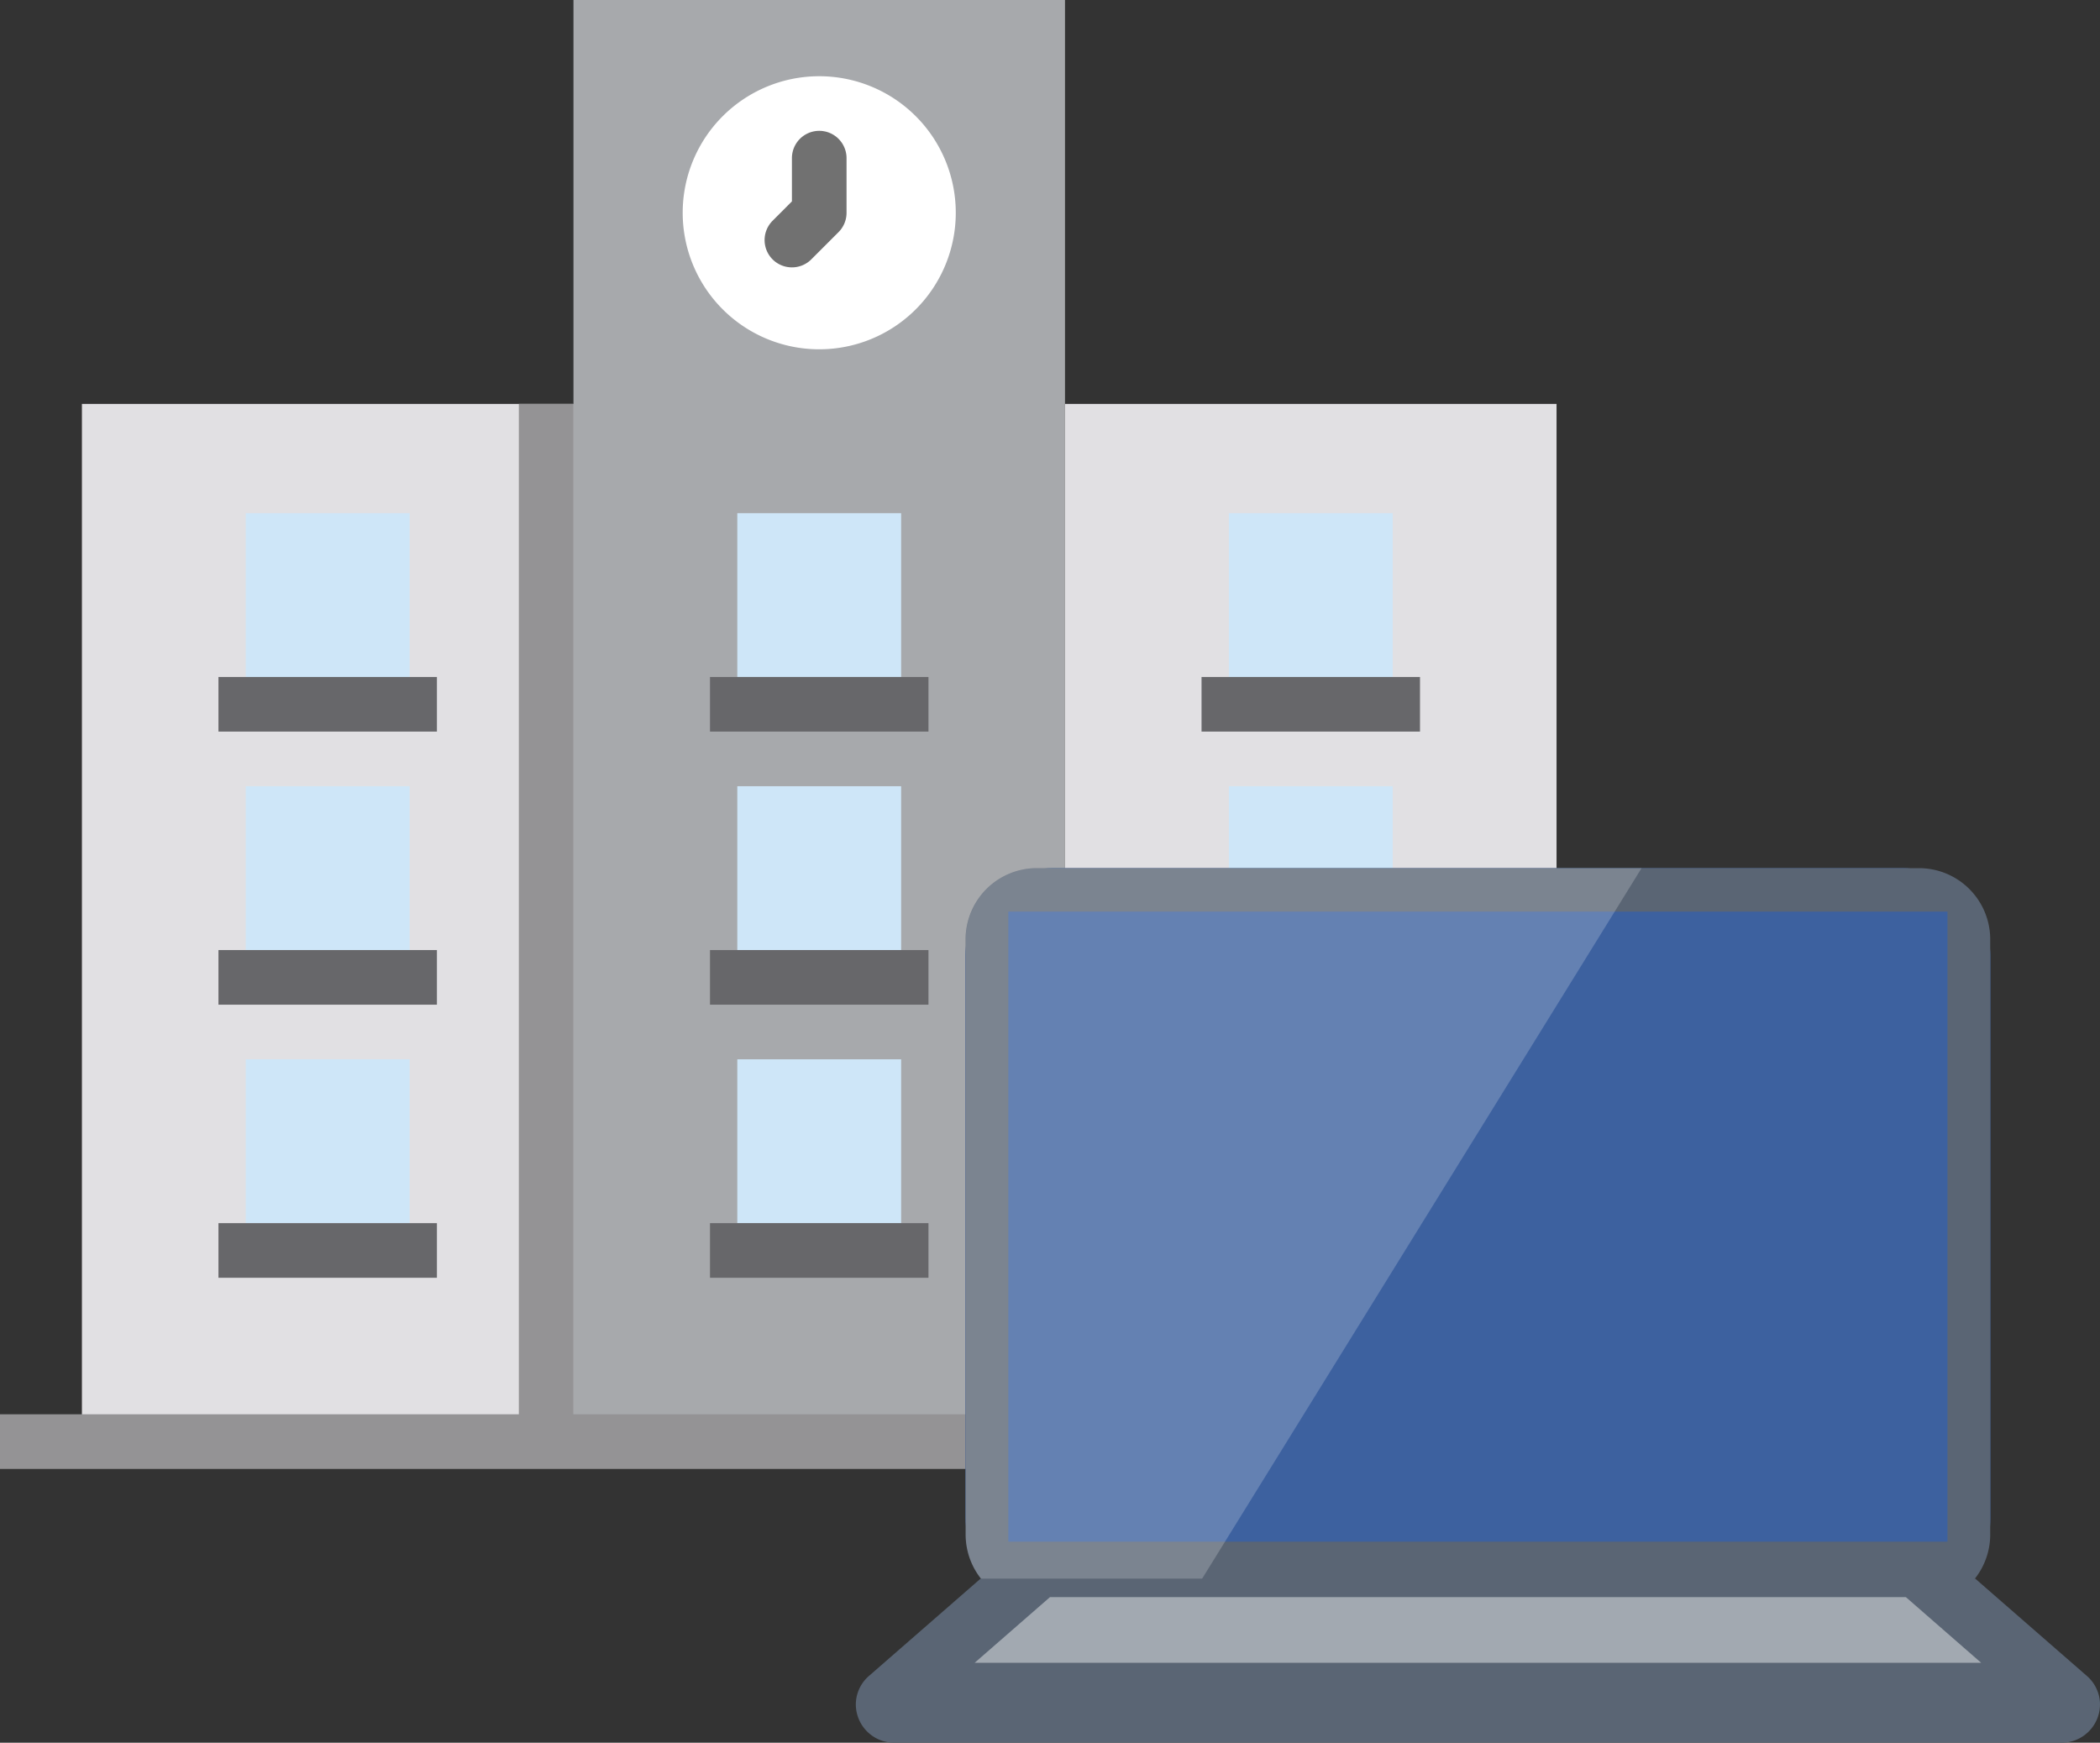
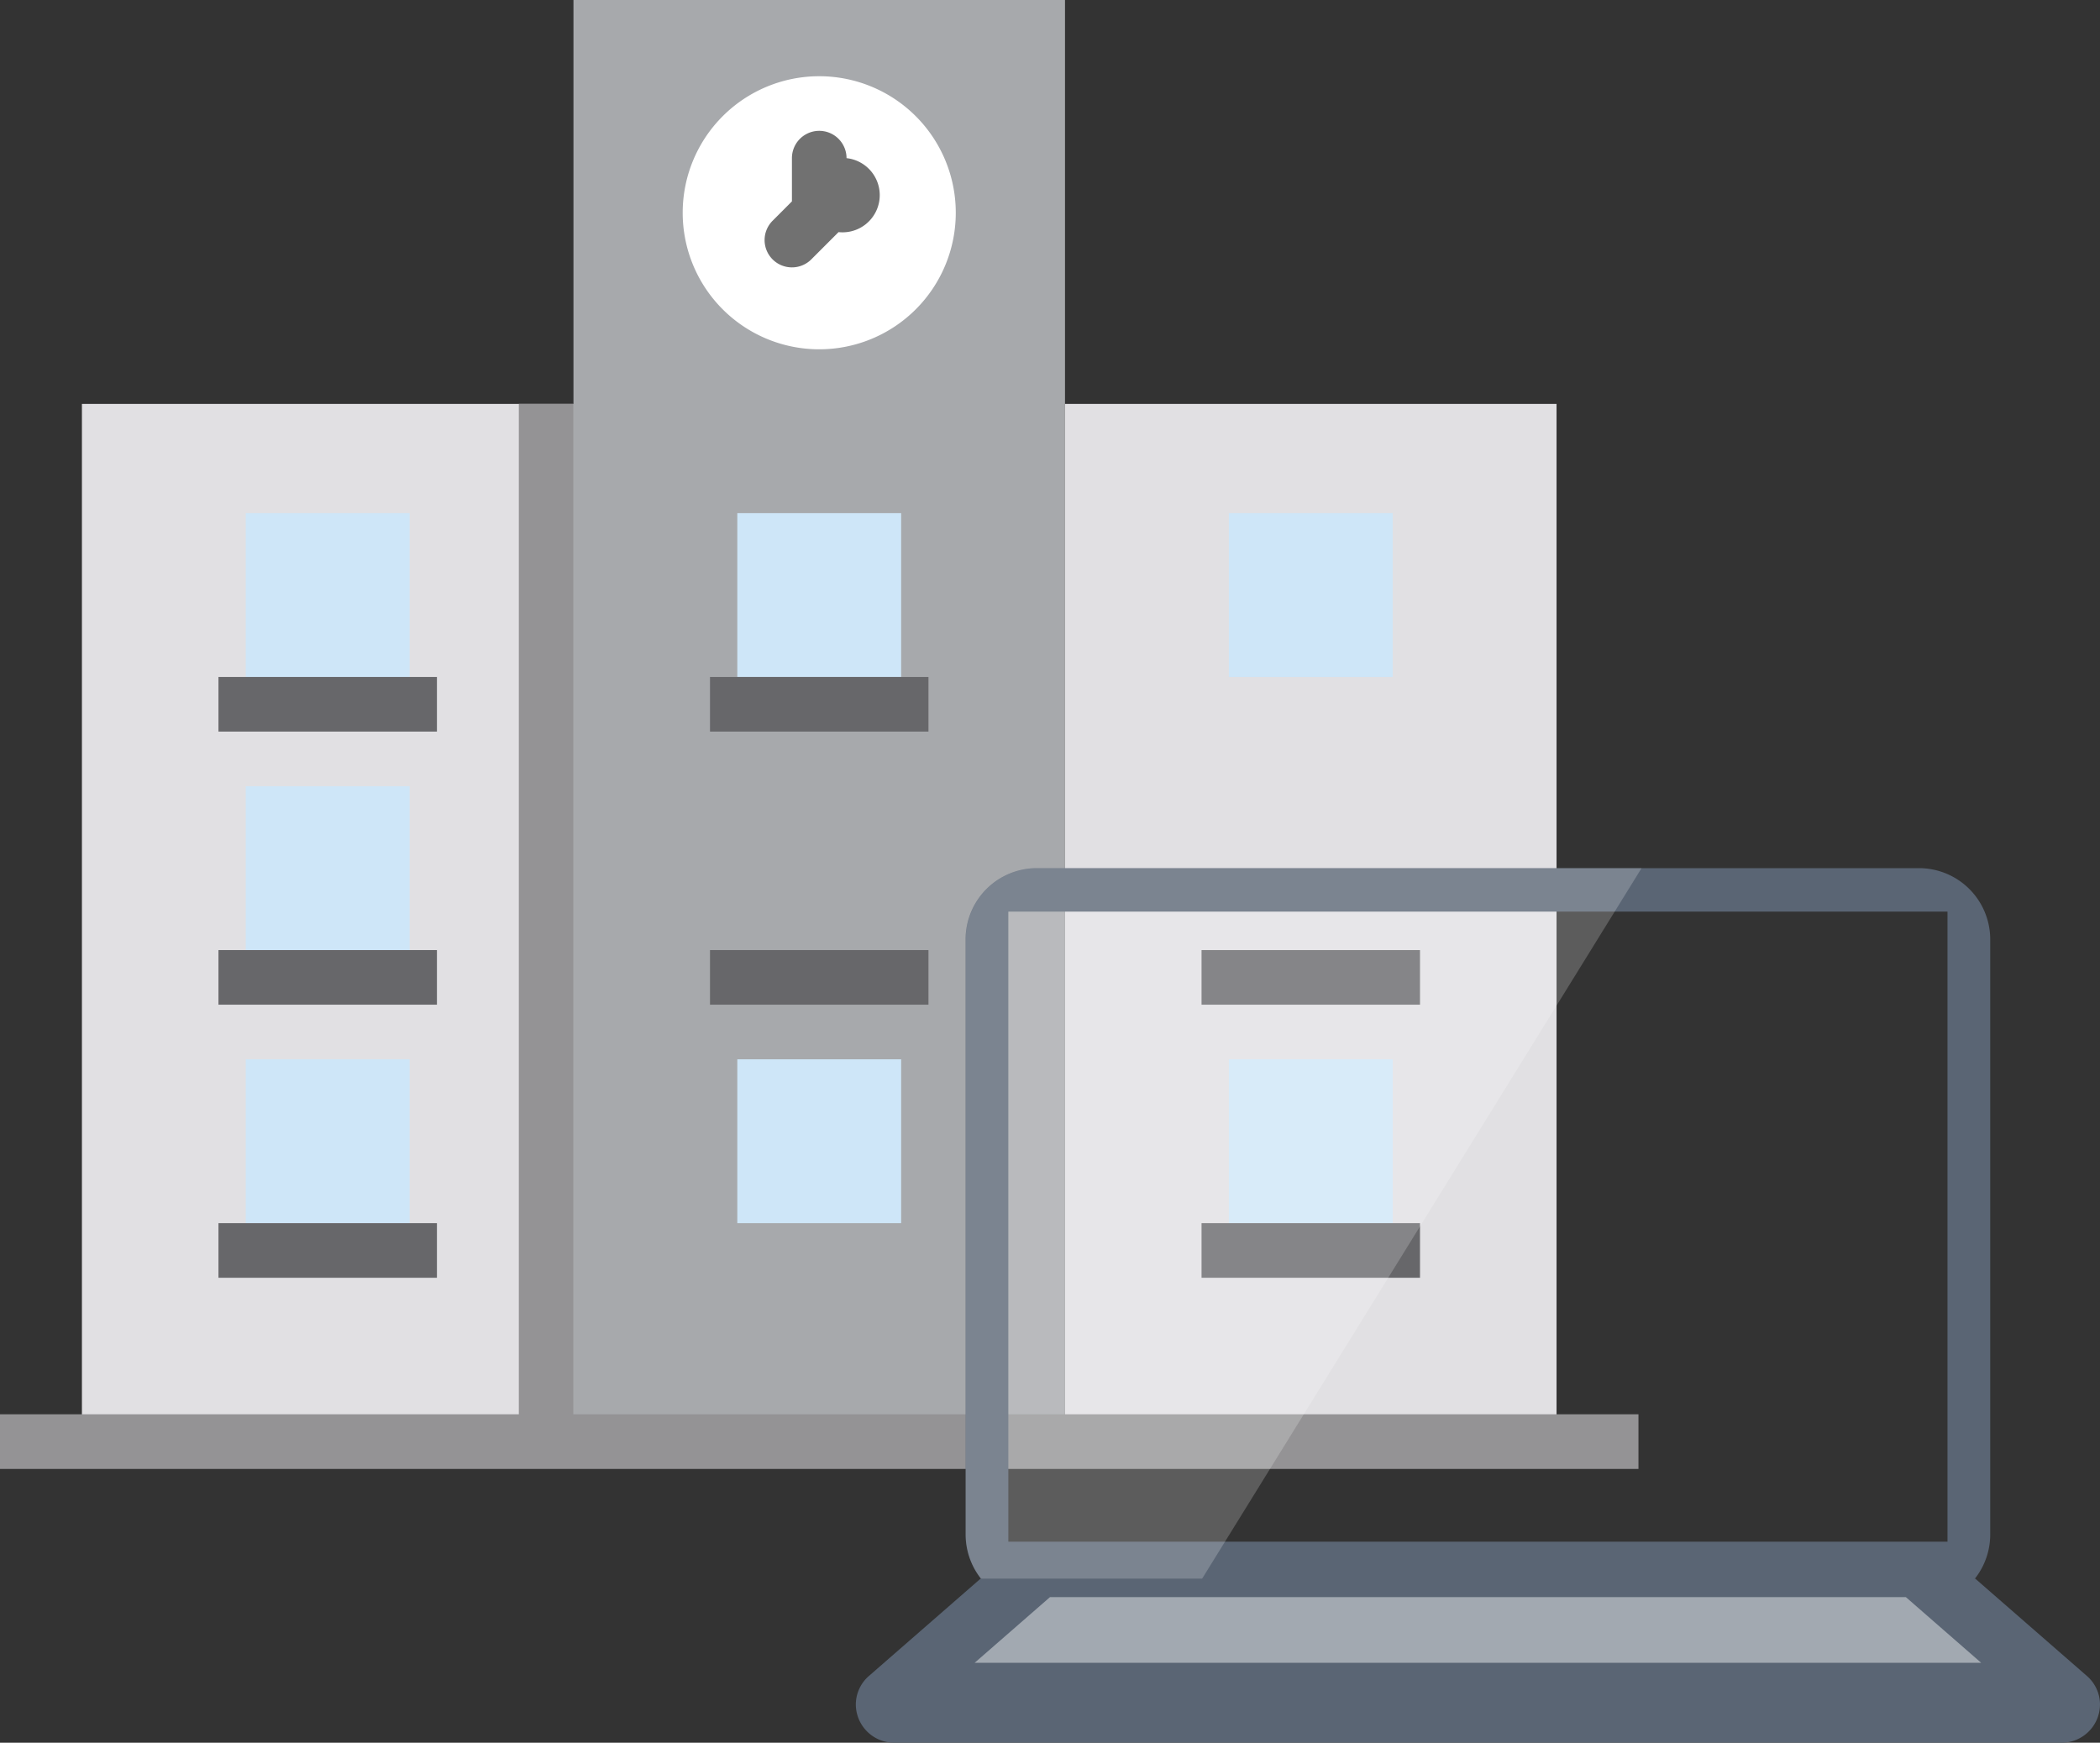
<svg xmlns="http://www.w3.org/2000/svg" viewBox="0 0 615.21 510.54">
  <rect x="0" y="0" width="615.21" height="510.54" fill="#333333" stroke="none" />
  <defs>
    <style>
      .a {
        fill: #a7a9ac;
      }

      .b, .j {
        fill: #fff;
      }

      .c {
        fill: #e1e0e3;
      }

      .d {
        fill: #cee6f8;
      }

      .e {
        fill: #67676a;
      }

      .f {
        fill: #949395;
      }

      .g {
        fill: #717171;
      }

      .h {
        fill: #3d619f;
      }

      .i {
        fill: #5a6574;
      }

      .j {
        opacity: 0.2;
      }

      .k {
        fill: #a2a9b1;
      }
    </style>
  </defs>
  <title>ilst03</title>
  <path class="a" d="M312,0V422.33H168V0Z" />
  <path class="b" d="M280,62.33a40,40,0,1,1-40-40A40,40,0,0,1,280,62.33Z" />
  <path class="c" d="M24,118.33H168v304H24Z" />
  <path class="c" d="M312,118.33H456v304H312Z" />
  <g>
    <path class="d" d="M72,150.33h48v48H72Z" />
    <path class="d" d="M72,230.33h48v48H72Z" />
    <path class="d" d="M72,310.33h48v48H72Z" />
    <path class="d" d="M360,150.33h48v48H360Z" />
-     <path class="d" d="M360,230.33h48v48H360Z" />
    <path class="d" d="M360,310.33h48v48H360Z" />
    <path class="d" d="M216,150.33h48v48H216Z" />
-     <path class="d" d="M216,230.33h48v48H216Z" />
    <path class="d" d="M216,310.33h48v48H216Z" />
  </g>
  <path class="e" d="M64,198.33h64v16H64Z" />
  <path class="e" d="M64,278.33h64v16H64Z" />
  <path class="e" d="M64,358.33h64v16H64Z" />
-   <path class="e" d="M208,358.33h64v16H208Z" />
  <path class="e" d="M208,278.33h64v16H208Z" />
  <path class="e" d="M208,198.33h64v16H208Z" />
-   <path class="e" d="M352,198.33h64v16H352Z" />
  <path class="e" d="M352,278.33h64v16H352Z" />
  <path class="e" d="M352,358.33h64v16H352Z" />
  <path class="f" d="M152,118.33h16v304H152Z" />
-   <path class="g" d="M232,78.33a8,8,0,0,1-5.66-13.66L232,59V46.33a8,8,0,1,1,16,0v16A8,8,0,0,1,245.66,68l-8,8A8,8,0,0,1,232,78.33Z" />
+   <path class="g" d="M232,78.33a8,8,0,0,1-5.66-13.66L232,59V46.33a8,8,0,1,1,16,0A8,8,0,0,1,245.66,68l-8,8A8,8,0,0,1,232,78.33Z" />
  <path class="f" d="M0,414.33H480v16H0Z" />
  <g>
-     <rect class="h" x="282.84" y="254.33" width="300.25" height="216.09" rx="25.61" />
    <path class="i" d="M562.05,254.33H303.88a20.88,20.88,0,0,0-21,20.72V449.7a20.88,20.88,0,0,0,21,20.72H562.05a20.88,20.88,0,0,0,21-20.72V275.05A20.88,20.88,0,0,0,562.05,254.33Zm8.48,197.32H295.4V267.06H570.53Z" />
    <path class="j" d="M480.91,254.33h-177a20.88,20.88,0,0,0-21,20.72V449.7a20.88,20.88,0,0,0,21,20.72h43.35Z" />
    <path class="i" d="M287.26,462.48,254.54,491a11.11,11.11,0,0,0-3.82,8.37h0a11.25,11.25,0,0,0,11.33,11.17H603.88a11.25,11.25,0,0,0,11.33-11.17h0a11.11,11.11,0,0,0-3.82-8.37l-32.72-28.52Z" />
    <polygon class="k" points="580.41 487.14 558.33 467.88 307.61 467.88 285.52 487.14 580.41 487.14" />
  </g>
</svg>